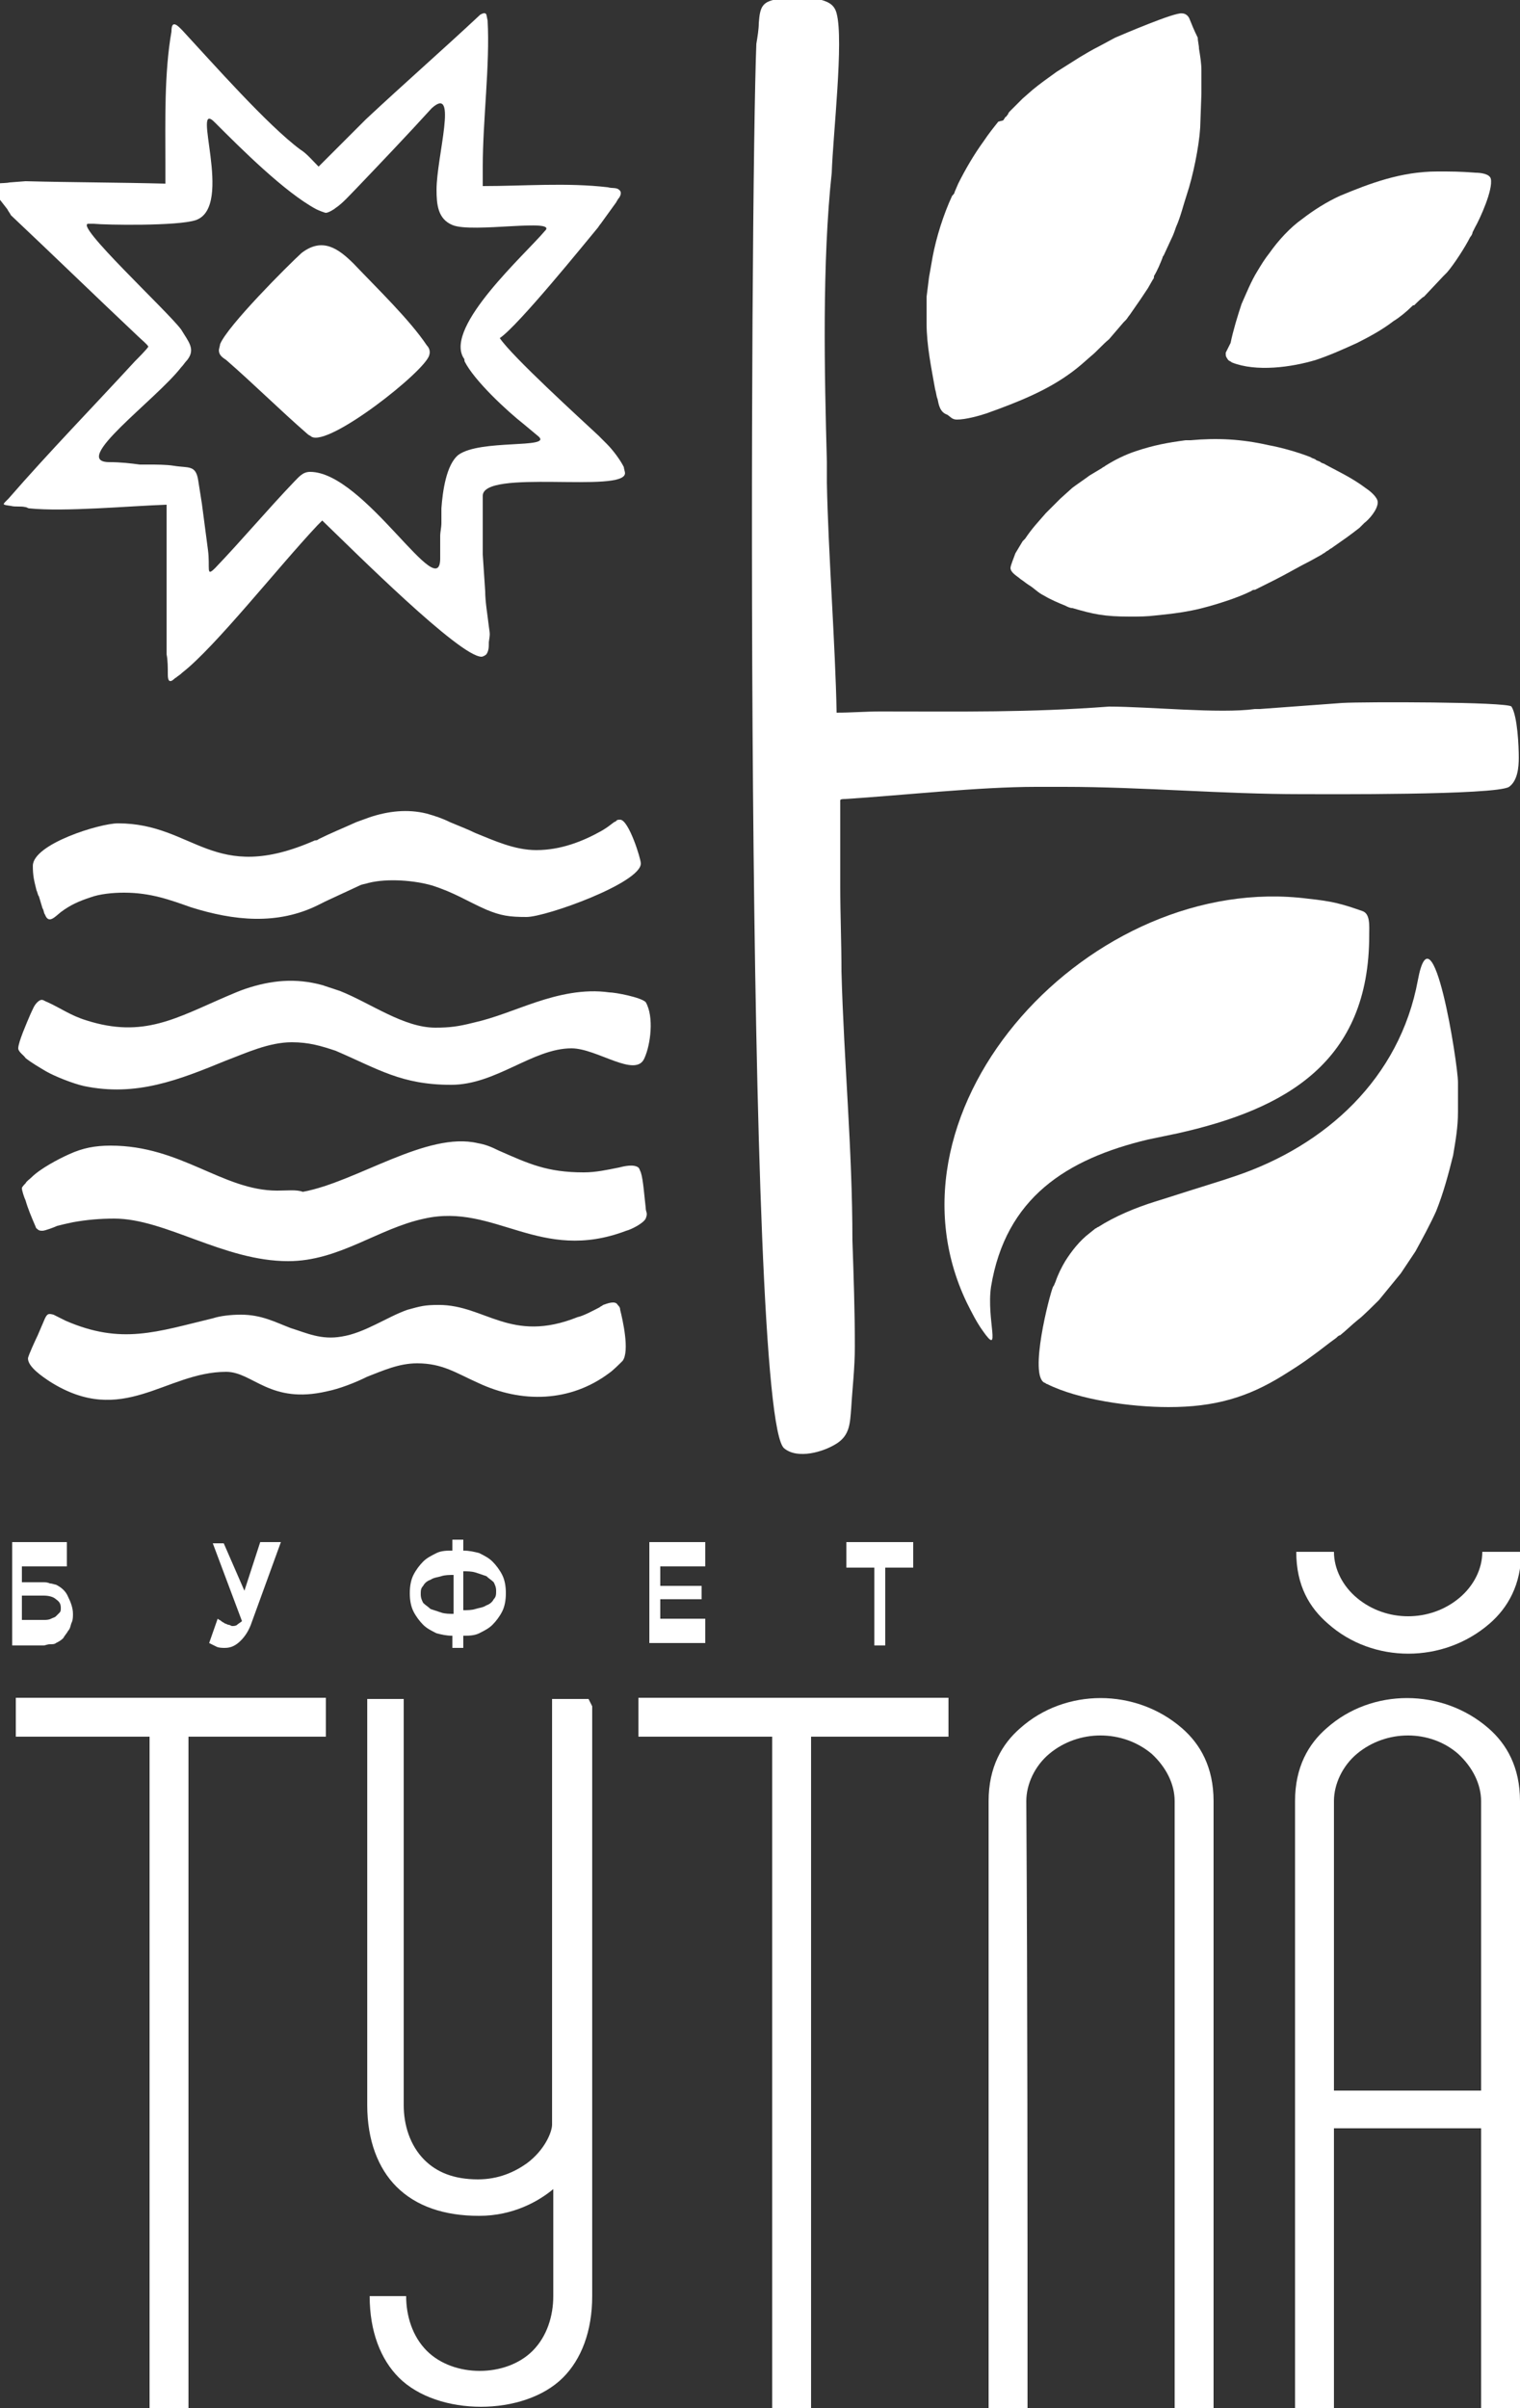
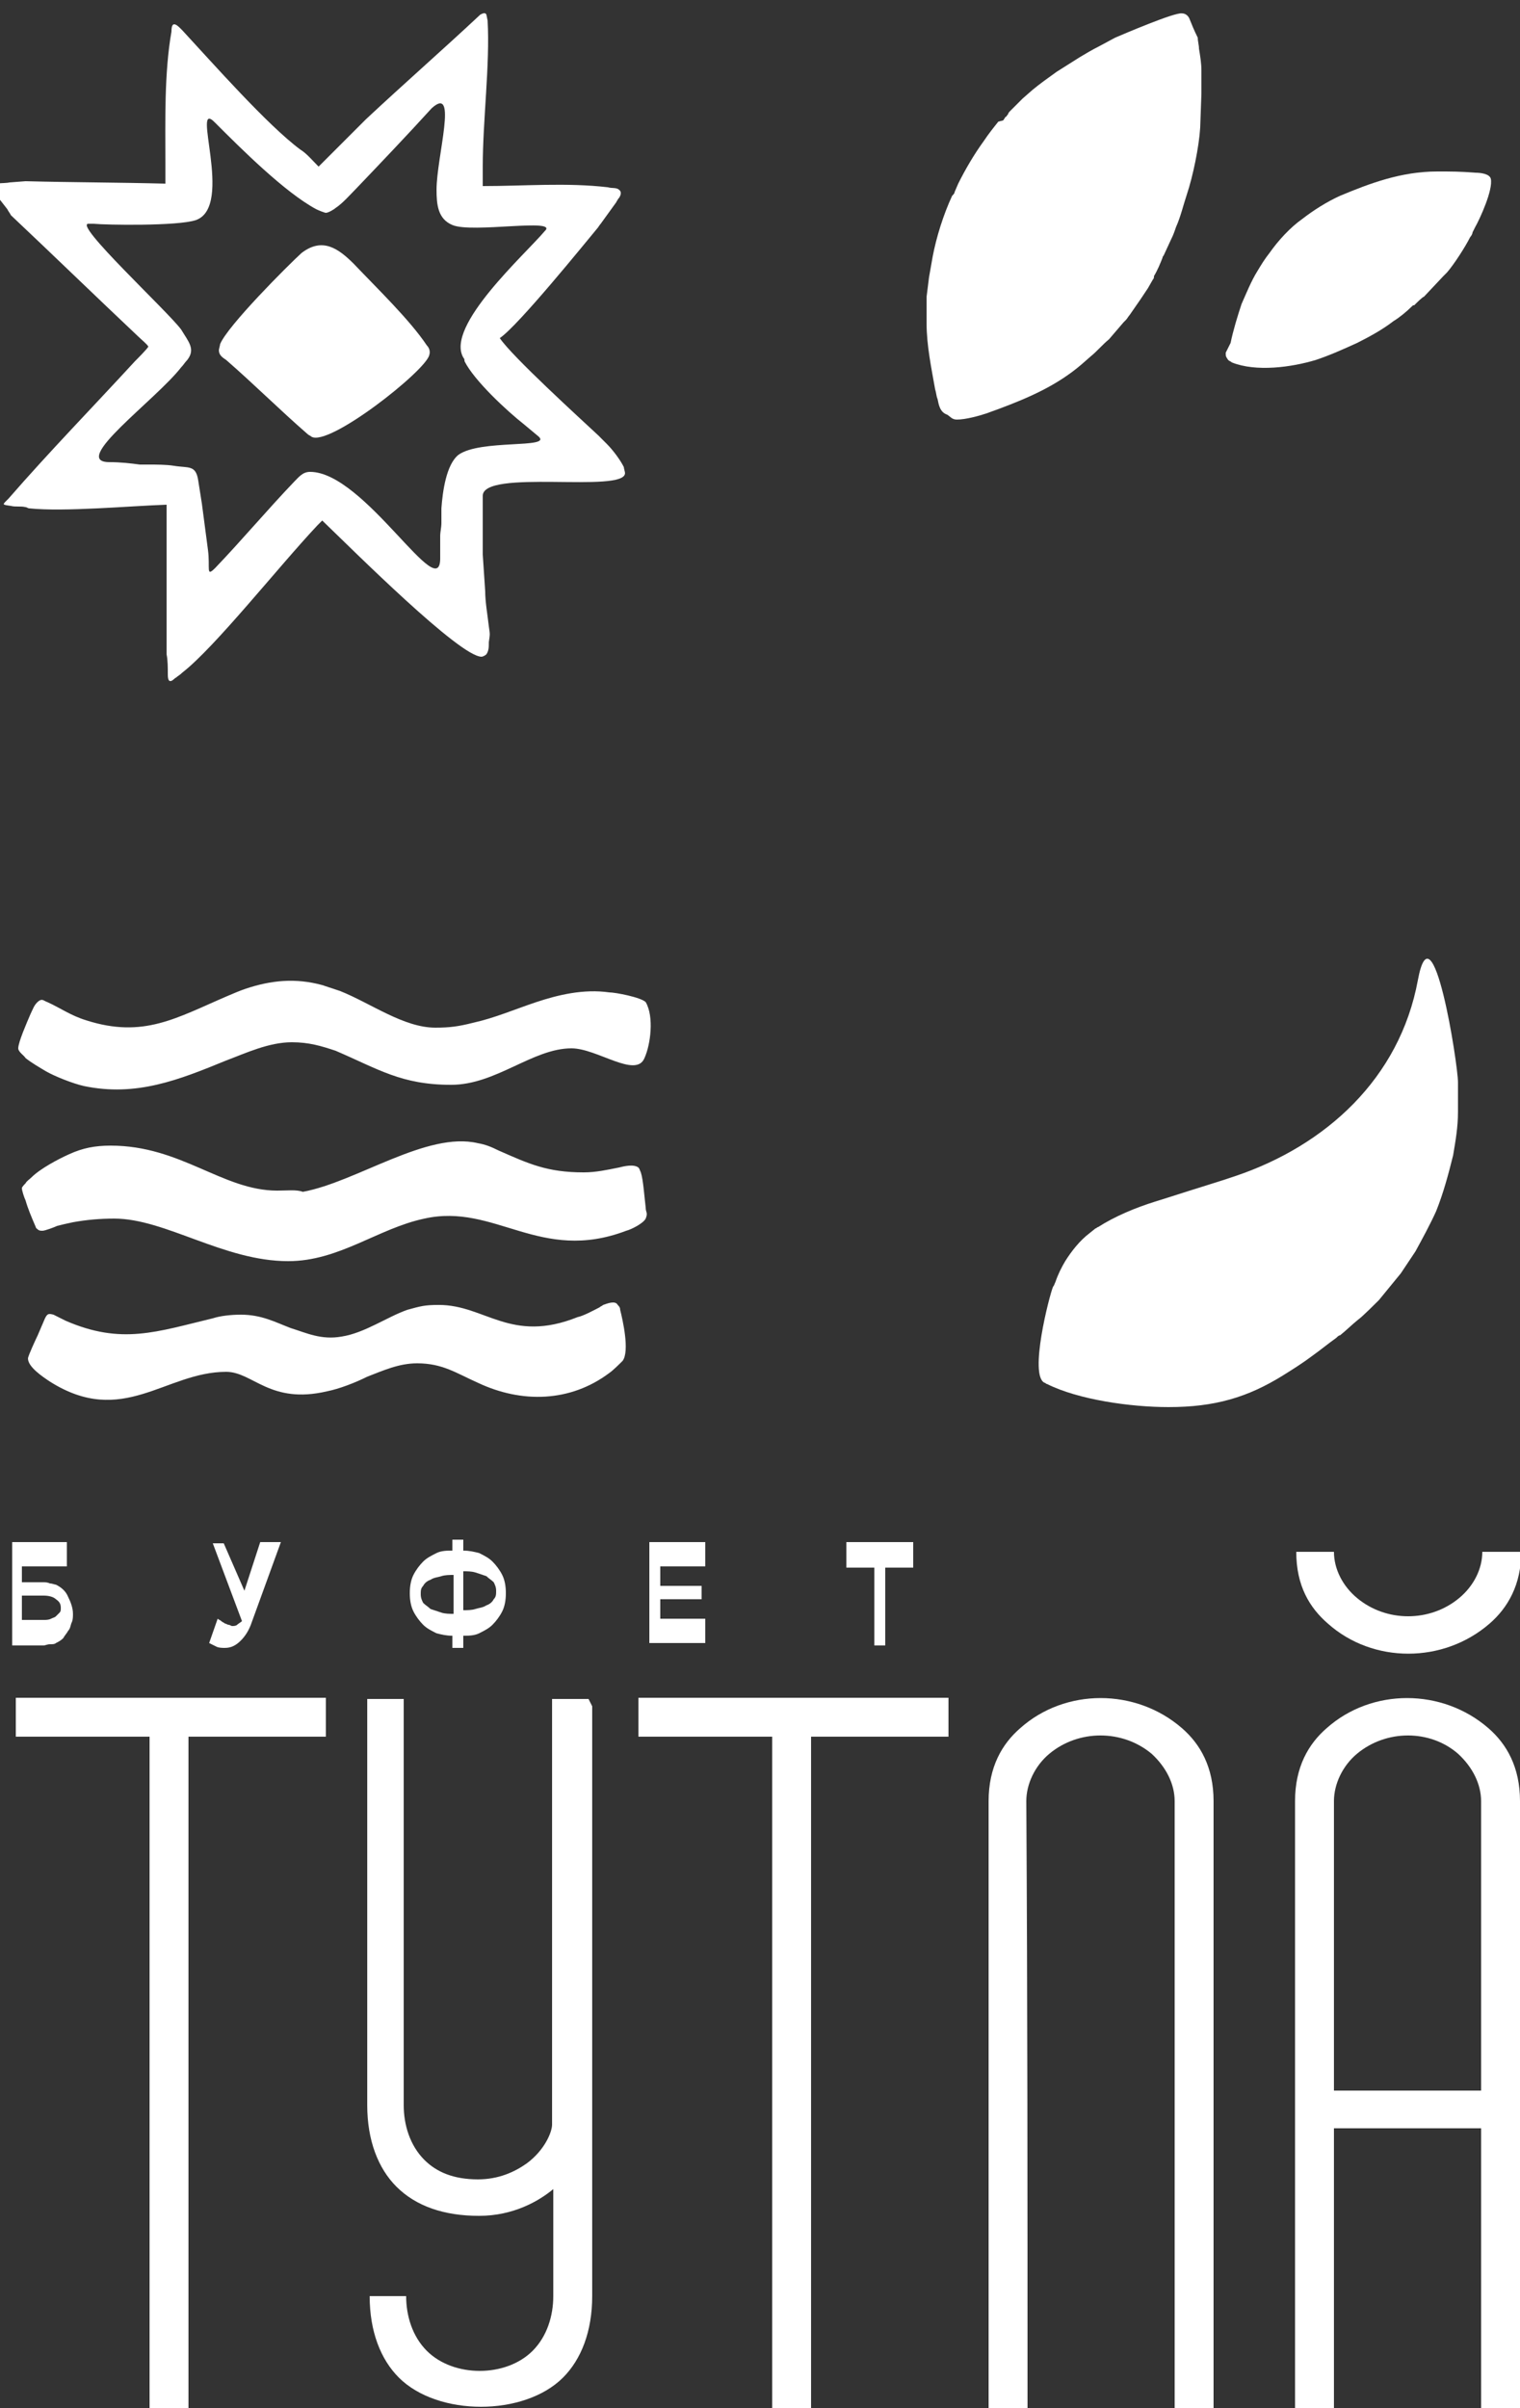
<svg xmlns="http://www.w3.org/2000/svg" version="1.1" id="_x31_" x="0px" y="0px" viewBox="0 0 125 198" style="enable-background:new 0 0 125 198;" xml:space="preserve">
  <rect x="0" y="0" width="125" height="198" fill="#333333" stroke="none" />
  <style type="text/css"> .st0{fill-rule:evenodd;clip-rule:evenodd;fill:#FFFFFF;} </style>
-   <path class="st0" d="M64.5,119.1c1.1,0.9,3.2,0.3,4.3-0.4c1.1-0.7,1.1-1.7,1.2-2.9c0.1-1.7,0.3-3.3,0.3-5.1c0-2.9-0.1-5.8-0.2-8.7 c0-7.5-0.7-14.7-0.9-22.1c0-2.4-0.1-4.7-0.1-7v-7.1c0-0.1,0.3-0.1,0.4-0.1c4.7-0.3,11-1,15.7-1c0.2,0,0.3,0,0.5,0h1.2 c0.2,0,0.4,0,0.6,0c6.4,0,13,0.6,19.5,0.6c1.7,0,16,0.1,17.1-0.6c0.7-0.5,0.8-1.6,0.8-2.4c0-0.9-0.1-3.4-0.6-4.2 c-0.3-0.4-12.3-0.4-13.9-0.3l-6.8,0.5c-0.1,0-0.3,0-0.4,0c-2.9,0.4-8.7-0.2-12-0.2c-6.7,0.5-12,0.4-18.8,0.4c-1.2,0-2.4,0.1-3.6,0.1 c-0.1-5.5-0.7-13.4-0.8-18.9c0-0.6,0-1.1,0-1.7c-0.2-7.3-0.4-16.4,0.4-23.8c0.1-3.1,1-10.9,0.4-13.1c-0.2-0.8-0.8-1-1.6-1.2 c-0.8-0.2-1-0.1-1.7-0.1c-0.8,0-0.7,0-1.4,0.1c-1.4,0.2-1.6,0.6-1.7,2c0,0.5-0.1,1.1-0.2,1.7C61.7,15.7,61.2,116.7,64.5,119.1z" />
  <path class="st0" d="M35.9,15.6c0,1.2,0.1,2.4,1.3,2.9c1.6,0.7,8.8-0.6,7.6,0.5c-1.6,1.9-8.2,7.8-6.7,10.4c0.1,0.1,0.1,0.2,0.1,0.3 c0.8,1.6,3.5,4.1,4.9,5.2l1.2,1c1.1,1-4.8,0.2-6.6,1.5c-1,0.8-1.3,3-1.4,4.4L36.3,43c0,0.4-0.1,0.7-0.1,1.1c0,0.4,0,0.7,0,1.1 c0,0.2,0,0.3,0,0.6c0.1,4.2-6.2-7-10.7-7c-0.6,0-0.9,0.4-1.3,0.8c-2.2,2.3-4.3,4.8-6.5,7.1c-0.8,0.8-0.4,0-0.6-1.5l-0.5-3.8 c-0.1-0.6-0.2-1.3-0.3-1.9c-0.2-1.3-0.8-1-2-1.2c-0.6-0.1-1.5-0.1-2-0.1c-0.2,0-0.4,0-0.5,0c-0.1,0-0.2,0-0.3,0 C10.8,38.1,9.9,38,9,38c-3.3,0,3.8-5.1,5.9-7.8c0.2-0.2,0.3-0.4,0.5-0.6c0.7-0.9,0.1-1.5-0.5-2.5c-1.1-1.5-9-8.8-7.6-8.7 c0.1,0,0.3,0,0.4,0c1,0.1,6.9,0.2,8.4-0.3c3.2-1.1-0.5-10.2,1.6-8c2.1,2.1,5.7,5.7,8.3,7.1c0.2,0.1,0.7,0.3,0.8,0.3 c0.2,0,0.7-0.3,0.8-0.4c0.6-0.4,1.2-1.1,1.7-1.6c2.1-2.2,4.2-4.4,6.2-6.6C37.7,6.9,35.9,12.9,35.9,15.6L35.9,15.6z M26.2,13.7 c-0.5-0.5-1-1.1-1.5-1.4c-2.7-2-7.2-7.1-9.7-9.8c-0.1-0.1-0.1-0.1-0.2-0.2c-0.6-0.6-0.7-0.2-0.7,0.3c-0.6,3.4-0.5,7.4-0.5,10.8 c0,0.4,0,1.4,0,1.7C9.8,15,6,15,2.1,14.9L0.8,15c-0.4,0.1-1.6,0-1.6,0.3c0,0.1,0.6,0.9,0.7,1l0.7,0.9c0.1,0.2,0.2,0.3,0.3,0.5 c3.5,3.3,7,6.7,10.5,10c0.2,0.2,0.7,0.6,0.8,0.8c-0.1,0.2-0.9,1-1.1,1.2C7.7,33.4,4,37.2,0.7,41c-0.1,0.1-0.1,0.1-0.2,0.2 c-0.3,0.3-0.3,0.3,0.4,0.4c0.4,0.1,0.8,0,1.2,0.1c0.1,0,0.2,0.1,0.3,0.1c2.9,0.3,8.3-0.2,11.3-0.3c0,1.4,0,2.7,0,4.1V53 c0,0.2,0,0.2,0,0.4c0,0.1,0,0.3,0,0.4c0.1,0.5,0.1,1.1,0.1,1.6c0,0.2,0,0.6,0.2,0.6c0.2,0,0.3-0.2,0.5-0.3c0.1-0.1,0.3-0.2,0.5-0.4 c2.7-2.1,7.9-8.7,11.1-12.1c0.1-0.1,0.3-0.3,0.4-0.4C29.1,45.3,37.8,54,39.6,54c0.1,0,0.3-0.1,0.4-0.2c0.2-0.3,0.2-0.6,0.2-1 c0.1-0.7,0.1-0.6,0-1.3c-0.1-0.9-0.3-2-0.3-2.9l-0.2-3c0-0.2,0-0.2,0-0.4l0-1.6c0-0.1,0-0.2,0-0.4c0-0.6,0-1,0-1.6 c0-0.3,0-0.6,0-0.8c-0.1-2.3,11.7-0.2,11.7-1.9c0-0.1-0.1-0.4-0.1-0.5c-0.3-0.6-0.9-1.4-1.4-1.9l-0.7-0.7c-1.5-1.4-7.1-6.5-8.1-8 c1.5-1,7-7.8,8-9c0.1-0.1,0.2-0.3,0.3-0.4l1.3-1.8c0-0.1,0.1-0.1,0.1-0.2c0.2-0.2,0.4-0.6,0.1-0.8c-0.2-0.2-0.6-0.1-0.9-0.2 c-3.4-0.4-6.9-0.1-10.3-0.1c0-0.2,0-0.2,0-0.4l0-0.8c0-0.2,0-0.2,0-0.4c0-3.8,0.6-8.4,0.4-12L40,1.2c-0.1-0.2-0.3-0.1-0.5,0 c-3.1,2.9-6.3,5.7-9.4,8.6l-3.1,3.1c-0.1,0.1-0.3,0.3-0.4,0.4C26.5,13.4,26.3,13.6,26.2,13.7z" />
  <path class="st0" d="M96.1,115.7c3.8,0,6.5-0.8,9.4-2.6c0.8-0.5,1.6-1,2.4-1.6c0.7-0.5,1.3-1,2-1.5c0.1-0.1,0.2-0.2,0.3-0.2 c0.5-0.4,1-0.9,1.5-1.3c0.3-0.2,1.5-1.4,1.7-1.6l1.8-2.2c0.4-0.6,0.8-1.2,1.2-1.8c0.6-1.1,1.2-2.2,1.7-3.3c0.6-1.5,1-3,1.4-4.6 c0.2-1.2,0.4-2.3,0.4-3.6c0-0.2,0-0.3,0-0.5c0-0.1,0-0.4,0-0.5c0-0.3,0-0.7,0-0.9c0-0.2,0-0.3,0-0.5c0-1.5-2.1-14.9-3.3-8.4 c-1.5,8.1-7.6,13.6-15,16.1c-0.3,0.1-0.6,0.2-0.9,0.3l-1.9,0.6c-1.3,0.4-2.5,0.8-3.8,1.2c-1.6,0.5-3.3,1.2-4.7,2.1 c-0.1,0-0.1,0.1-0.2,0.1l-0.5,0.4c-0.8,0.6-1.5,1.5-2,2.3c-0.3,0.5-0.6,1.1-0.8,1.7c-0.1,0.2-0.1,0.3-0.2,0.4 c-0.3,0.7-2,7.3-0.7,7.9c0.1,0,0.1,0.1,0.2,0.1C88.7,115.1,93,115.7,96.1,115.7z" />
-   <path class="st0" d="M79.5,107.1c0.4,0.8,0.8,1.6,1.3,2.3c1.6,2.3,0.3-0.9,0.7-3.6c1.2-7.3,6.2-10.5,12.9-12.1l2.4-0.5 c9-2,15.8-5.9,15.8-16.3c0-0.8,0.1-1.8-0.6-2c-1.7-0.6-2.5-0.8-4.4-1C89.8,71.6,71.8,91,79.5,107.1z" />
  <path class="st0" d="M78.7,34.5c0.7,0,1.8-0.3,2.4-0.5l1.1-0.4c2.4-0.9,4.7-1.9,6.7-3.6l0.8-0.7c0.5-0.4,1-1,1.5-1.4l1.2-1.4 c0.1-0.1,0.1-0.1,0.2-0.2c0.1-0.1,0.2-0.3,0.3-0.4l0.9-1.3c0.2-0.3,0.4-0.6,0.6-0.9l0.4-0.7c0.1-0.1,0.1-0.2,0.1-0.3 c0.3-0.5,0.5-1,0.7-1.5c0-0.1,0.1-0.2,0.1-0.2l0.6-1.3c0.2-0.4,0.3-0.7,0.4-1c0.4-0.9,0.6-1.8,0.9-2.7c0.5-1.5,1-3.9,1.1-5.5 l0.1-2.8c0-0.4,0-0.6,0-1c0-0.2,0-0.3,0-0.5c0-0.1,0-0.2,0-0.2c0-0.1,0-0.1,0-0.2c0-0.6-0.1-1.2-0.2-1.8c0-0.3-0.1-0.6-0.1-0.9 C98.2,2.5,98,2,97.8,1.5c-0.1-0.2-0.3-0.4-0.6-0.4c-0.6-0.1-4.8,1.7-5.5,2l-1.3,0.7c-0.6,0.3-1.1,0.6-1.6,0.9l-1.9,1.2 c-0.7,0.5-1.4,1-2,1.5l-0.8,0.7c-0.2,0.2-0.8,0.8-1,1c-0.1,0.1-0.2,0.2-0.2,0.3c-0.1,0.1-0.1,0.1-0.1,0.1c0,0.1-0.1,0.1-0.1,0.1 l-0.2,0.3C82.1,10,82.1,10,82.1,10c-0.4,0.5-0.8,1-1.2,1.6c-0.8,1.1-1.5,2.3-2.1,3.5l-0.3,0.7c0,0.1-0.1,0.2-0.2,0.3 c-0.7,1.5-1.3,3.4-1.6,5c-0.1,0.6-0.2,1.1-0.3,1.7l-0.2,1.6c0,0.1,0,0.2,0,0.3c0,0.3,0,0.7,0,0.9c0,0.3,0,0.7,0,1 c0,1.8,0.4,3.7,0.7,5.4c0.1,0.3,0.1,0.6,0.2,0.8c0.1,0.5,0.2,1.1,0.8,1.3C78.2,34.3,78.3,34.5,78.7,34.5z" />
  <path class="st0" d="M22.8,97.9c-4.5,0-7.9-3.7-13.7-3.7c-1.3,0-2.3,0.2-3.4,0.7c-0.9,0.4-2.4,1.2-3.1,1.9c-0.2,0.2-0.4,0.3-0.5,0.5 c-0.1,0.1-0.3,0.3-0.3,0.4c0,0.2,0.2,0.8,0.3,1c0.2,0.7,0.5,1.4,0.8,2.1c0.1,0.2,0,0.1,0.1,0.2c0.2,0.2,0.3,0.2,0.5,0.2 c0.2,0,1-0.3,1.2-0.4c0.4-0.1,0.8-0.2,1.3-0.3c1.1-0.2,2.2-0.3,3.4-0.3c4.2,0,9,3.5,14.3,3.5c4.2,0,7.4-2.7,11.2-3.5 c5.8-1.3,9.5,3.7,16.6,1c0.4-0.1,1.4-0.6,1.6-1c0.2-0.5,0-0.5,0-0.9c-0.1-0.8-0.2-2.3-0.4-2.9c-0.1-0.2-0.1-0.3-0.2-0.4 c-0.4-0.3-1.2-0.1-1.6,0c-1,0.2-1.9,0.4-2.9,0.4c-3,0-4.5-0.7-7-1.8c-0.6-0.3-1.1-0.5-1.7-0.6c-4.2-1-10,3.2-14.4,4 C24.4,97.8,23.6,97.9,22.8,97.9z" />
-   <path class="st0" d="M83.1,46.7c0,0.4,0.6,0.7,0.8,0.9c0.3,0.2,0.4,0.3,0.7,0.5c0.5,0.3,0.7,0.6,1.3,0.9c0.5,0.3,1.2,0.6,1.7,0.8 c0.2,0.1,0.4,0.2,0.6,0.2c1.7,0.5,2.6,0.7,4.7,0.7c0.8,0,1.4,0,2.2-0.1c1-0.1,1.9-0.2,2.9-0.4c1-0.2,2-0.5,2.9-0.8 c0.6-0.2,1.4-0.5,2-0.8c0.1-0.1,0.2-0.1,0.3-0.1l1.6-0.8c1-0.5,2-1.1,3-1.6l0.9-0.5c0.1-0.1,0.2-0.1,0.3-0.2 c0.1-0.1,0.2-0.1,0.3-0.2c0.1-0.1,0.2-0.1,0.3-0.2c1-0.7,1.3-0.9,2.2-1.6c0.1-0.1,0.1-0.1,0.2-0.2c0.1-0.1,0.1-0.1,0.2-0.2 c0.4-0.3,1.1-1.1,1.1-1.7c0-0.4-0.6-0.9-0.9-1.1c-1.2-0.9-2.1-1.3-3.4-2c-0.1-0.1-0.3-0.1-0.4-0.2c-0.1-0.1-0.3-0.1-0.4-0.2 c-0.1-0.1-0.3-0.1-0.4-0.2c-1-0.4-2.4-0.8-3.5-1c-2.2-0.5-4.2-0.6-6.4-0.4c-0.1,0-0.3,0-0.4,0c-1.5,0.2-2.6,0.4-4.1,0.9 c-0.9,0.3-1.7,0.7-2.5,1.2c-0.1,0.1-0.2,0.1-0.3,0.2l-1,0.6c-0.4,0.3-1,0.7-1.4,1L87.2,41c-0.1,0.1-0.1,0.1-0.2,0.2 c-0.1,0.1-0.1,0.1-0.2,0.2L86,42.2c-0.6,0.7-1.1,1.2-1.7,2.1c-0.1,0.1-0.1,0.1-0.2,0.2l-0.6,1C83.4,45.8,83.1,46.5,83.1,46.7z" />
-   <path class="st0" d="M9.7,67.7c-1.5,0-7,1.7-7,3.5c0,0.8,0.1,1.2,0.3,2c0.1,0.2,0.1,0.4,0.2,0.5l0.3,1c0.1,0.1,0.1,0.4,0.2,0.5 C4,76,4.5,75.4,5,75c0.8-0.6,1.5-0.9,2.4-1.2c0.8-0.3,1.9-0.4,2.8-0.4c2.2,0,3.8,0.6,5.5,1.2c3.5,1.1,7.1,1.5,10.5-0.2 c0.2-0.1,0.4-0.2,0.6-0.3l2.8-1.3c0.2-0.1,0.4-0.1,0.7-0.2c1.6-0.4,3.8-0.2,5.2,0.2c1.9,0.6,2.9,1.3,4.5,2c1.2,0.5,1.9,0.6,3.3,0.6 c1.6,0,9.4-2.8,9.4-4.4c0-0.4-1-3.6-1.7-3.6c-0.4,0-0.2,0.1-0.5,0.2c-0.4,0.3-0.5,0.4-1,0.7c-1.6,0.9-3.4,1.6-5.4,1.6 c-1.8,0-3.5-0.8-5-1.4c-0.6-0.3-1.4-0.6-2.1-0.9c-0.6-0.3-1.2-0.5-1.9-0.7c-1.6-0.4-3.2-0.2-4.7,0.3l-1.1,0.4 c-1.1,0.5-2.1,0.9-3.1,1.4c-0.1,0.1-0.2,0.1-0.3,0.1C17.5,72.8,16,67.7,9.7,67.7z" />
  <path class="st0" d="M7.1,83.9c-1.3-0.4-2.1-1-3.2-1.5c-0.3-0.1-0.4-0.3-0.7-0.1c-0.4,0.3-0.5,0.7-0.7,1.1c-0.3,0.7-1,2.3-1,2.8 c0,0.3,0.5,0.6,0.6,0.8c0.5,0.4,1.2,0.8,1.7,1.1c0.7,0.4,2.2,1,3.1,1.2c4.3,0.9,7.8-0.5,11.7-2.1c1.6-0.6,3.5-1.5,5.4-1.5 c1.4,0,2.4,0.3,3.6,0.7c3.5,1.5,5.4,2.8,9.5,2.8c3.7,0,6.7-3,9.9-3c2.1,0,5.3,2.5,6,0.8c0.5-1.1,0.8-3.4,0.1-4.6 c-0.4-0.4-2.5-0.8-3-0.8c-2.1-0.3-4.2,0.2-6,0.8c-1.8,0.6-3.4,1.3-5.2,1.7c-1.2,0.3-1.9,0.4-3.1,0.4c-2.6,0-5.3-2-7.8-3 c-0.6-0.2-0.9-0.3-1.5-0.5c-2.2-0.6-4.2-0.4-6.3,0.3c-0.6,0.2-1,0.4-1.5,0.6C14.5,83.7,11.8,85.4,7.1,83.9z" />
  <path class="st0" d="M36.1,107.3c-1.2,0-1.5,0.1-2.6,0.4c-1.7,0.6-3.5,1.9-5.4,2.2c-1.7,0.3-2.9-0.3-4.2-0.7 c-1.3-0.5-2.4-1.1-4.1-1.1c-0.8,0-1.7,0.1-2.3,0.3c-4.6,1.1-7.5,2.2-12.1,0.2l-1-0.5C4,108,3.9,108,3.7,108.4l-0.6,1.4 c-0.1,0.2-0.8,1.7-0.8,1.9c0,0.7,1.2,1.5,1.8,1.9c6,3.8,9.5-0.8,14.5-0.8c2.2,0,3.6,2.7,8.3,1.6c1-0.2,2.3-0.7,3.3-1.2 c1.3-0.5,2.6-1.1,4.1-1.1c2.1,0,3.2,0.8,5,1.6c3.6,1.7,7.6,1.6,10.8-0.8c0.3-0.2,0.9-0.8,1.1-1c0.6-0.8,0-3.4-0.2-4.2 c0-0.2-0.1-0.3-0.2-0.4c-0.2-0.4-0.9-0.1-1.2,0c-0.1,0.1-0.2,0.1-0.3,0.2c-0.4,0.2-1.3,0.7-1.8,0.8C42,110.5,39.9,107.3,36.1,107.3z " />
  <path class="st0" d="M18,28.8c0,0.4,0.3,0.6,0.6,0.8c2.3,2,4.4,4.1,6.7,6.1c0.1,0.1,0.2,0.1,0.3,0.2c1.4,0.9,9.4-5.4,9.7-6.7 c0.1-0.3,0-0.6-0.2-0.8c-1.4-2.1-4.1-4.7-6-6.7c-1.3-1.3-2.6-2.2-4.3-0.9c-1.1,1-6.1,6-6.7,7.5C18.1,28.4,18,28.7,18,28.8z" />
  <path class="st0" d="M100.8,29c0,0.3,0,0.3,0.2,0.6c0.1,0.1,0.2,0.1,0.3,0.2c2,0.8,4.9,0.4,6.9-0.2c1.2-0.4,2.3-0.9,3.4-1.4 c1-0.5,2.1-1.1,3-1.8c0.5-0.3,1.1-0.8,1.5-1.2c0.1-0.1,0.1-0.1,0.2-0.1c0.2-0.2,0.7-0.7,0.8-0.7l1.6-1.7c0.1-0.1,0.2-0.2,0.3-0.3 c0.6-0.7,1.5-2.1,1.9-2.9c0.1-0.1,0.2-0.3,0.2-0.4l0.2-0.4c0.4-0.7,1.5-3.1,1.3-4c-0.1-0.4-0.8-0.5-1.3-0.5 c-1.2-0.1-1.9-0.1-3.1-0.1c-3,0-5.6,1-8,2c-1.1,0.5-2.2,1.2-3.1,1.9c-1,0.7-2,1.8-2.7,2.8c-0.4,0.5-0.7,1-1,1.5 c-0.5,0.8-0.9,1.8-1.3,2.7c-0.3,0.9-0.7,2.2-0.9,3.2L100.8,29z" />
  <polygon class="st0" points="14.3,35.5 14.4,35.5 14.4,35.5 " />
  <polygon class="st0" points="14.3,35.5 14.3,35.5 14.3,35.6 " />
  <polygon class="st0" points="78,142.8 66.7,142.8 66.7,198 63.5,198 63.5,142.8 52.5,142.8 52.5,139.6 78,139.6 " />
  <polygon class="st0" points="26.8,140.3 26.8,142.8 15.5,142.8 15.5,198 12.3,198 12.3,142.8 1.3,142.8 1.3,139.6 26.8,139.6 " />
  <path class="st0" d="M48.7,140.3l0,48.5c0,2.9-0.9,5.2-2.4,6.7c-3.2,3.2-10.3,3.2-13.5,0c-1.5-1.5-2.4-3.8-2.4-6.7h3 c0,1.6,0.5,3.3,1.7,4.5c2.2,2.2,6.5,2.2,8.7,0c1.2-1.2,1.7-2.9,1.7-4.5l0-8.8c-1.2,1-3.3,2.2-6.1,2.2c-2.9,0-5.2-0.8-6.8-2.4 c-1.5-1.5-2.4-3.8-2.4-6.7v-33.4h3l0,33.4h0c0,1.6,0.5,3.3,1.7,4.5c1,1,2.4,1.6,4.4,1.6c1.7,0,3-0.6,4-1.3c1.5-1.1,2.1-2.6,2.1-3.2 l0-35h3L48.7,140.3z" />
  <path class="st0" d="M115.8,175h-6.1v23h-3.2v-49.9c0-2.8,1.1-4.7,2.6-6c3.7-3.3,9.5-3.3,13.3,0c1.5,1.3,2.6,3.2,2.6,6V198h-3.2v-23 H115.8L115.8,175z M111.6,144.2c-1.2,1-1.9,2.5-1.9,3.9v23.8h12.1v-23.8c0-1.4-0.7-2.8-1.9-3.9C117.6,142.2,114,142.2,111.6,144.2z" />
  <path class="st0" d="M84.5,197.3v0.7h-3.2v-49.9c0-2.8,1.1-4.7,2.6-6c3.7-3.3,9.5-3.3,13.3,0c1.5,1.3,2.6,3.2,2.6,6V198h-3.2v-0.7 c0-16.4,0-32.8,0-49.2c0-1.4-0.7-2.8-1.9-3.9c-2.4-2-6-2-8.4,0c-1.2,1-1.9,2.5-1.9,3.9C84.5,164.5,84.5,180.9,84.5,197.3z" />
  <path class="st0" d="M106.6,127.6c0,2.8,1.1,4.6,2.6,5.9c3.7,3.3,9.5,3.3,13.3,0c1.5-1.3,2.6-3.2,2.6-5.9h-3.2 c0,1.4-0.7,2.8-1.9,3.8c-2.4,2-6,2-8.4,0c-1.2-1-1.9-2.4-1.9-3.8H106.6z" />
  <path class="st0" d="M1.8,133.2h1.8c0.2,0,0.4,0,0.6-0.1c0.2-0.1,0.3-0.1,0.4-0.2c0.1-0.1,0.2-0.2,0.3-0.3c0.1-0.1,0.1-0.2,0.1-0.4 c0-0.3-0.1-0.5-0.4-0.7c-0.2-0.2-0.6-0.3-1-0.3H1.8V133.2L1.8,133.2z M1,126.8h4.5v2H1.8v1.3h1.7c0.2,0,0.4,0,0.6,0.1 c0.2,0,0.4,0.1,0.5,0.1c0.4,0.2,0.8,0.5,1,1c0.2,0.4,0.4,0.9,0.4,1.4c0,0.2,0,0.5-0.1,0.7c-0.1,0.2-0.1,0.5-0.3,0.7 c-0.1,0.2-0.3,0.4-0.4,0.6c-0.2,0.2-0.4,0.3-0.6,0.4c-0.1,0.1-0.3,0.1-0.5,0.1c-0.2,0-0.4,0.1-0.5,0.1H1V126.8L1,126.8z M21.4,126.8 h1.7l-2.4,6.6c-0.2,0.6-0.5,1.1-0.9,1.5c-0.4,0.4-0.8,0.6-1.3,0.6c-0.2,0-0.5,0-0.7-0.1c-0.2-0.1-0.4-0.2-0.6-0.3l0.7-2 c0.1,0.1,0.2,0.1,0.3,0.2c0.1,0.1,0.2,0.1,0.3,0.2c0.1,0,0.2,0.1,0.3,0.1c0.1,0,0.2,0.1,0.3,0.1c0.1,0,0.3,0,0.4-0.1 c0.1-0.1,0.3-0.2,0.4-0.3l-2.4-6.4h0.9l1.7,3.9L21.4,126.8L21.4,126.8z M37.3,129.5c-0.3,0-0.7,0-1,0.1c-0.3,0.1-0.6,0.1-0.9,0.3 c-0.3,0.1-0.5,0.3-0.6,0.5c-0.2,0.2-0.2,0.4-0.2,0.7c0,0.3,0.1,0.5,0.2,0.7c0.2,0.2,0.4,0.3,0.6,0.5c0.3,0.1,0.6,0.2,0.9,0.3 c0.3,0.1,0.7,0.1,1,0.1V129.5L37.3,129.5z M38.1,132.4c0.3,0,0.7,0,1-0.1c0.3-0.1,0.6-0.1,0.9-0.3c0.3-0.1,0.5-0.3,0.6-0.5 c0.2-0.2,0.2-0.4,0.2-0.7c0-0.3-0.1-0.5-0.2-0.7c-0.2-0.2-0.4-0.3-0.6-0.5c-0.3-0.1-0.6-0.2-0.9-0.3c-0.3-0.1-0.7-0.1-1-0.1V132.4 L38.1,132.4z M38.1,126.6v0.9c0.5,0,0.9,0.1,1.3,0.2c0.4,0.2,0.8,0.4,1.1,0.7c0.3,0.3,0.6,0.7,0.8,1.1c0.2,0.4,0.3,0.9,0.3,1.5 c0,0.6-0.1,1.1-0.3,1.5c-0.2,0.4-0.5,0.8-0.8,1.1c-0.3,0.3-0.7,0.5-1.1,0.7c-0.4,0.2-0.9,0.2-1.3,0.2v1h-0.9v-1 c-0.5,0-0.9-0.1-1.3-0.2c-0.4-0.2-0.8-0.4-1.1-0.7c-0.3-0.3-0.6-0.7-0.8-1.1c-0.2-0.4-0.3-0.9-0.3-1.5c0-0.6,0.1-1.1,0.3-1.5 c0.2-0.4,0.5-0.8,0.8-1.1c0.3-0.3,0.7-0.5,1.1-0.7c0.4-0.2,0.9-0.2,1.3-0.2v-0.9H38.1L38.1,126.6z M53.4,135.2v-8.4H58v2h-3.7v1.6 h3.4v1.1h-3.4v1.6H58v2H53.4L53.4,135.2z M71.9,128.9h-2.3v-2.1h5.5v2.1h-2.3v6.4h-0.9V128.9z" />
</svg>